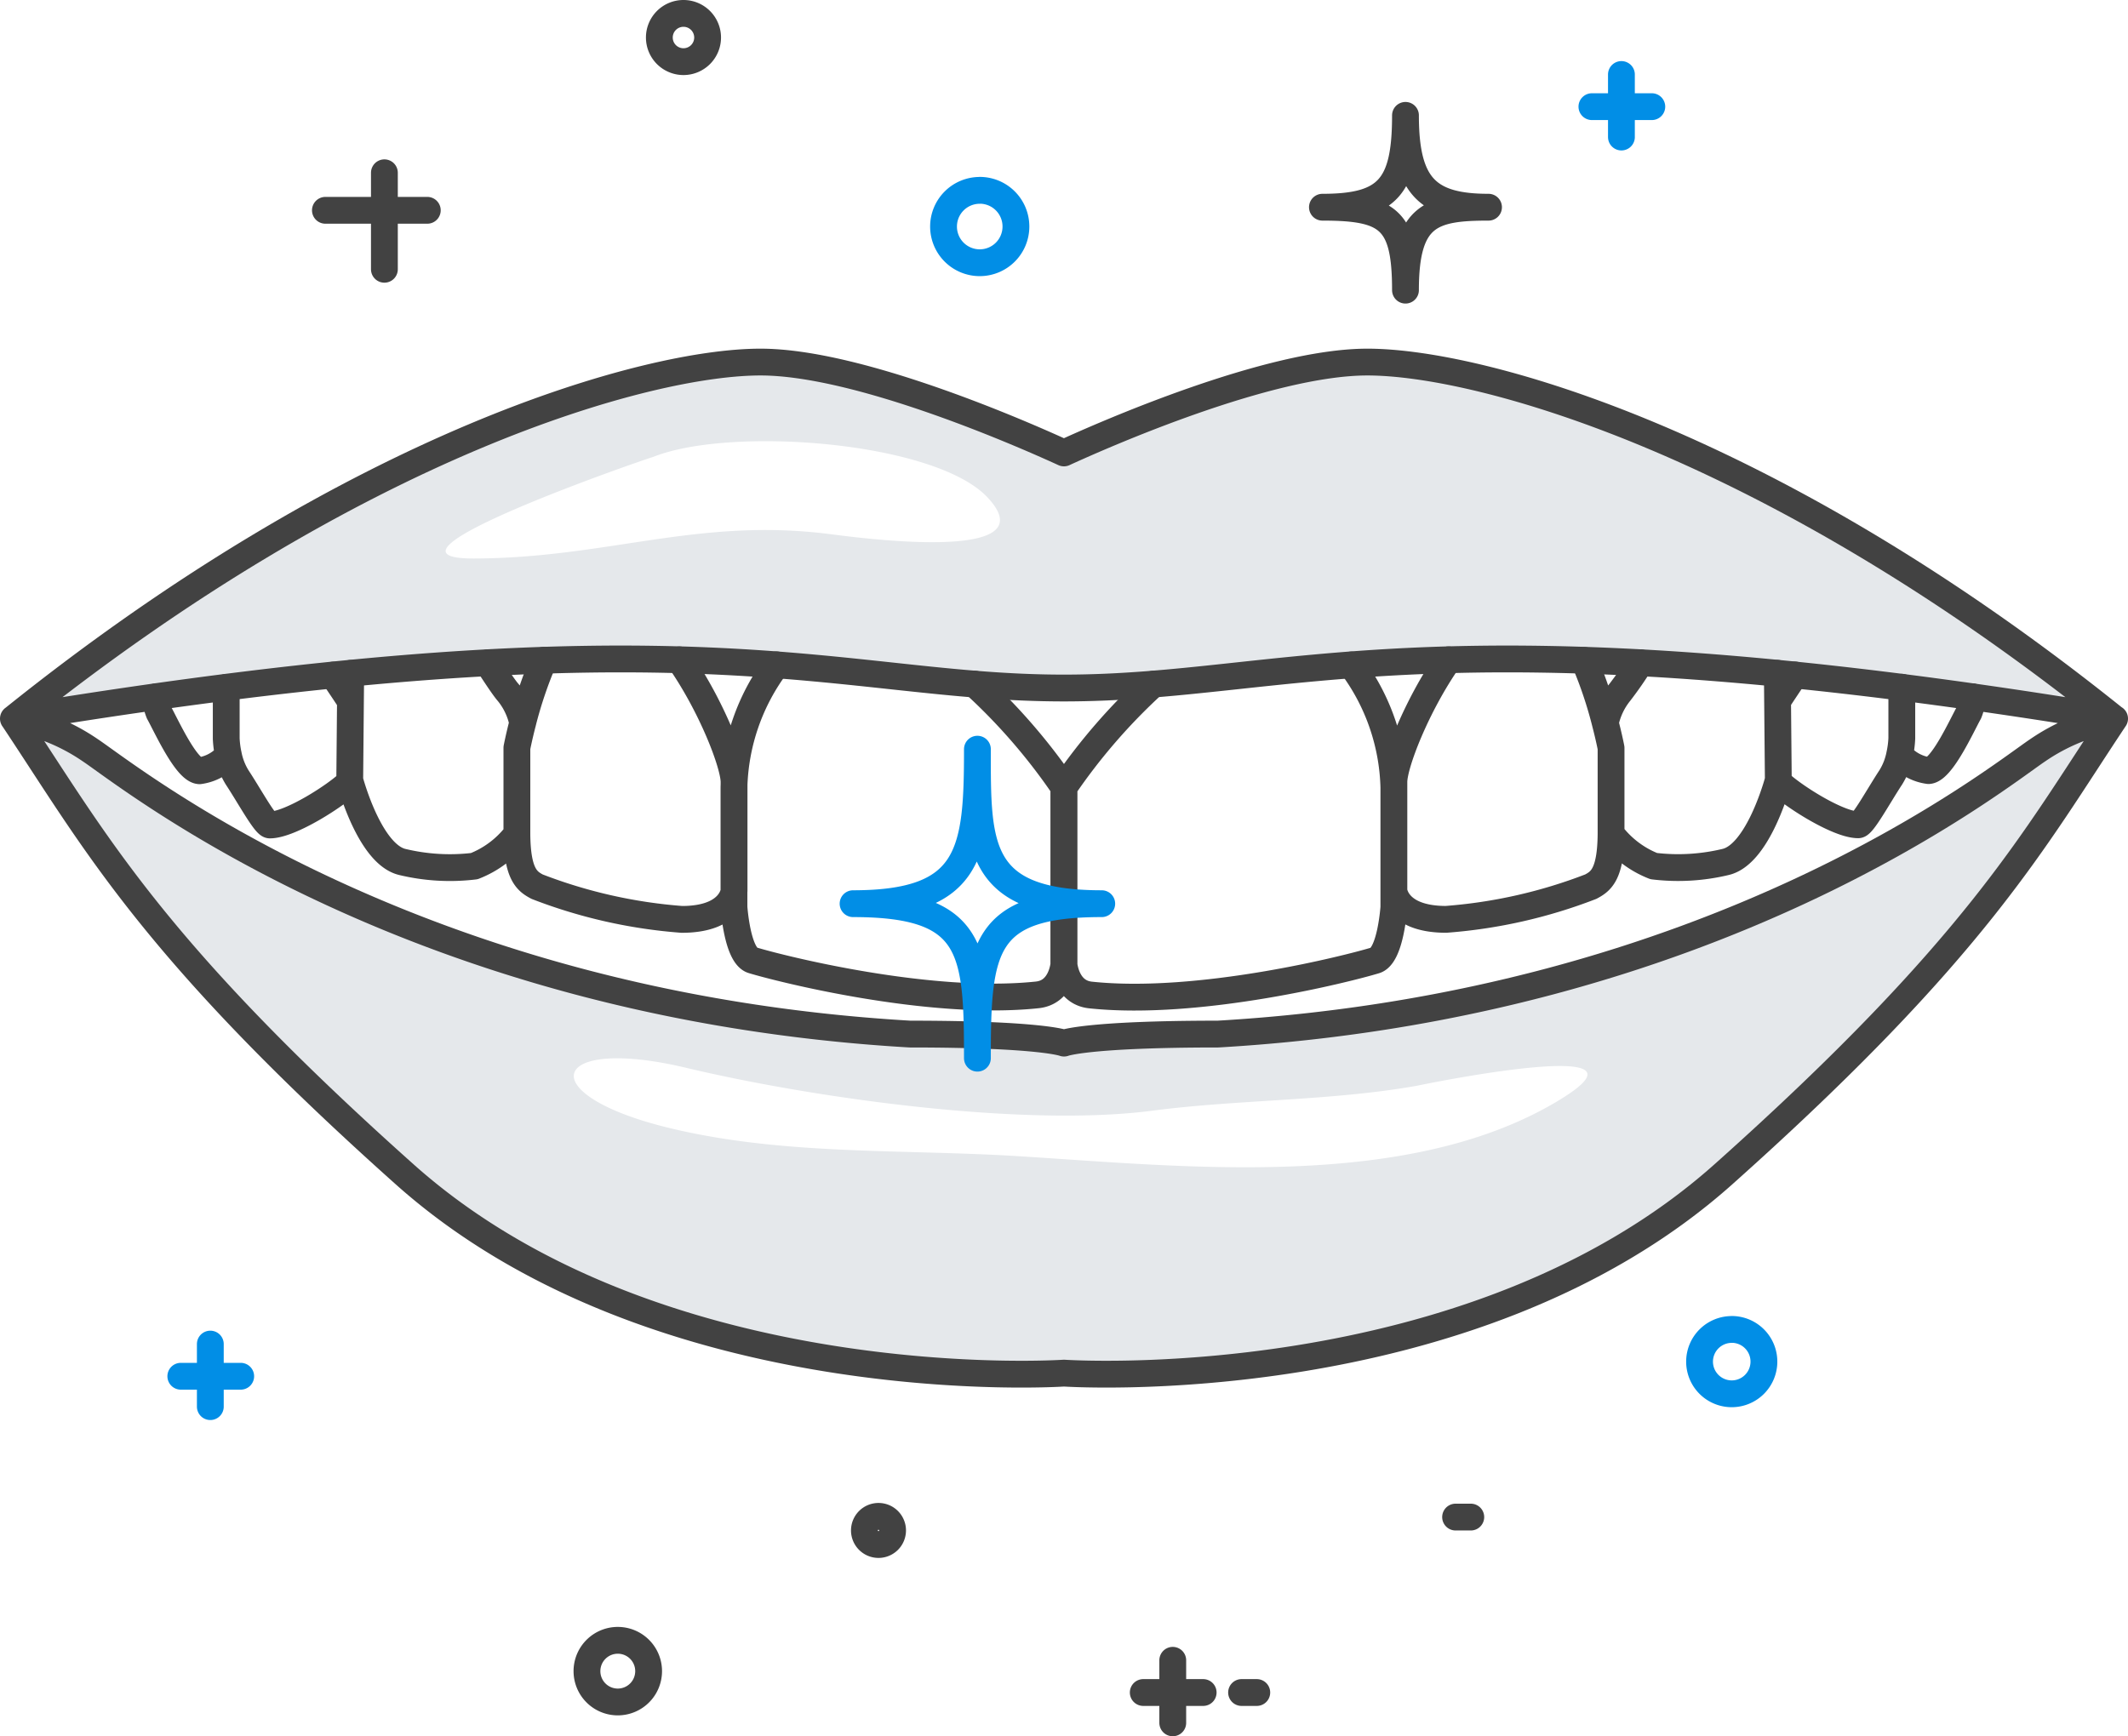
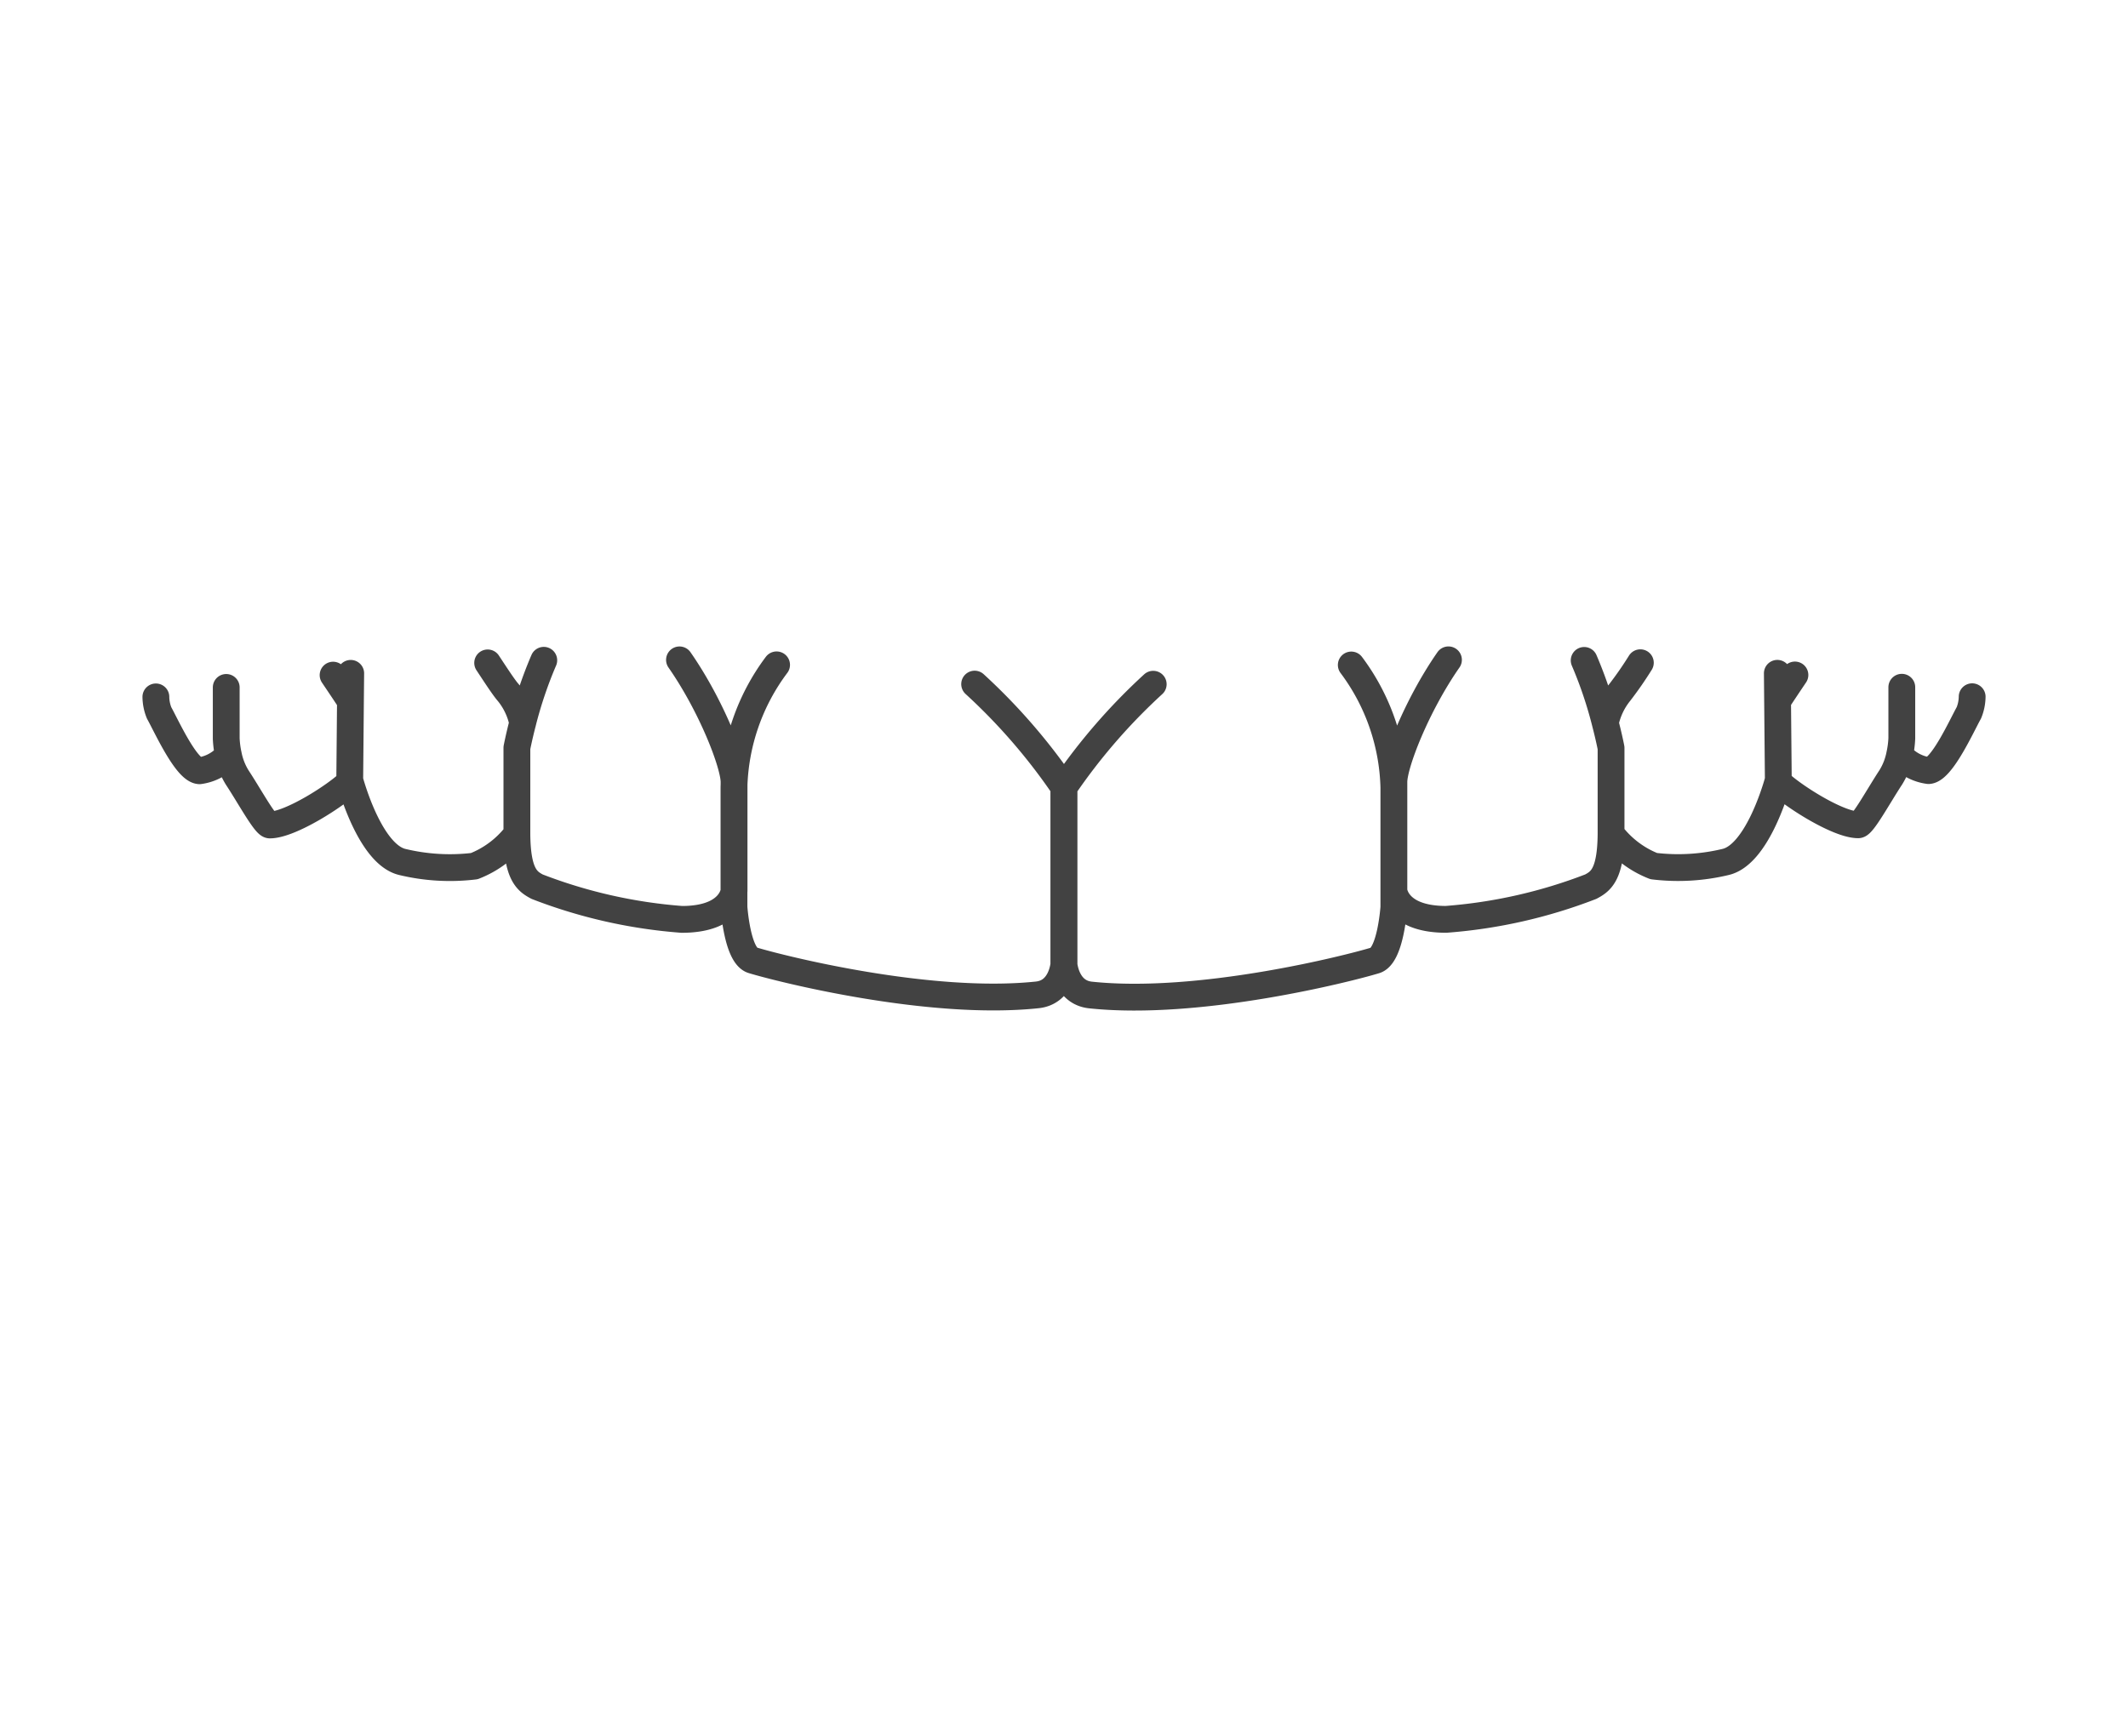
<svg xmlns="http://www.w3.org/2000/svg" width="119.057" height="97.164" viewBox="0 0 119.057 97.164">
  <g id="Icn_Health_Smile" data-name="Icn Health Smile" transform="translate(-499.477 -263.831)">
-     <path id="パス_382" data-name="パス 382" d="M559.006,302.334c12.617,0,20.522-4.619,58.778,1.715-19.255-15.454-35.469-19.956-41.8-19.956-5.53,0-14.729,4.055-16.975,5.085-2.246-1.03-11.445-5.085-16.975-5.085-6.334,0-22.549,4.5-41.8,19.956C538.484,297.715,546.389,302.334,559.006,302.334Zm-33.012-7.248c-6.8.021,10.528-5.888,9.988-5.669,4.333-1.761,15.8-.88,18.738,2.243,3.612,3.836-7.821,2.178-9.027,2.034-7.272-.873-12.322,1.371-19.7,1.392Zm87.483,10.737c-2.28,1.52-18.029,14.262-45.857,15.88-7.348,0-8.614.506-8.614.506s-1.267-.506-8.614-.506c-27.829-1.618-43.578-14.36-45.858-15.88a11.091,11.091,0,0,0-4.307-1.774c4.56,6.841,7.7,12.83,21.886,25.5s36.893,11.128,36.893,11.128,22.705,1.54,36.893-11.128,17.325-18.657,21.885-25.5A11.1,11.1,0,0,0,613.477,305.823Zm-26.595,19.469c-8.473,5.262-21.19,3.81-30.492,3.238-6.477-.4-13.065-.033-19.428-1.565-7.818-1.882-6.774-5.208.906-3.376,7.147,1.7,18.858,3.338,26.07,2.4,4.906-.64,9.987-.538,14.834-1.4-.176.031,13.931-2.913,8.11.7C582.158,328.226,587.689,324.79,586.882,325.292Z" fill="#e5e8eb" />
    <path id="パス_383" data-name="パス 383" d="M542.925,301.038a11.923,11.923,0,0,0-2.384,6.853v6.7s.178,2.714,1.043,2.978c1.486.455,9.861,2.582,15.934,1.937,1.313-.14,1.473-1.591,1.488-1.77v-9.846h0a33.091,33.091,0,0,0-5-5.775m51.753,3.951a2.556,2.556,0,0,0,1.617.889c.742-.042,1.872-2.552,2.255-3.233a2.447,2.447,0,0,0,.184-.9m-9.916-1.218c-.422.626-.768,1.147-.971,1.456h0m.016,4.506c.777.774,3.359,2.422,4.494,2.422.261,0,1.148-1.627,1.828-2.661a3.759,3.759,0,0,0,.493-1.263,5.346,5.346,0,0,0,.12-.914v-2.859m-14.628-1.372a20.206,20.206,0,0,1-1.158,1.669,4,4,0,0,0-.8,1.691h0m.324,6.214A5.513,5.513,0,0,0,592,312.3a11.363,11.363,0,0,0,4.051-.239c1.681-.433,2.721-3.878,2.894-4.492.016-.061.025-.093.025-.093l-.041-4.413h0l-.014-1.552m-18.4-.754c-1.783,2.56-3.053,5.827-3.053,6.838v6.076s.118,1.609,2.919,1.609a28.306,28.306,0,0,0,8.1-1.831c.545-.293,1.114-.66,1.131-2.951v-4.809s-.107-.568-.324-1.4h0a23.29,23.29,0,0,0-1.18-3.5m-13.03.256a11.927,11.927,0,0,1,2.383,6.853v6.7s-.178,2.714-1.043,2.978c-1.486.455-9.86,2.582-15.933,1.937-1.313-.14-1.474-1.589-1.488-1.77v-9.846h0a33.1,33.1,0,0,1,5-5.775M529.9,300.782a23.3,23.3,0,0,0-1.181,3.5h0c-.216.837-.323,1.4-.323,1.4V310.5c.017,2.291.586,2.658,1.131,2.951a28.3,28.3,0,0,0,8.1,1.831c2.8,0,2.919-1.609,2.919-1.609v-6.076c0-1.011-1.269-4.278-3.053-6.838m-18.394.754-.015,1.552h0l-.04,4.413s.009.032.024.093c.174.614,1.214,4.059,2.894,4.492a11.363,11.363,0,0,0,4.051.239,5.514,5.514,0,0,0,2.383-1.8m.323-6.214h0a3.985,3.985,0,0,0-.8-1.691c-.25-.284-.655-.907-1.158-1.669m-7.677,2.141h0c-.2-.309-.549-.83-.971-1.456m.955,5.963c-.777.774-3.359,2.422-4.493,2.422-.262,0-1.148-1.627-1.829-2.661a3.78,3.78,0,0,1-.493-1.263,5.4,5.4,0,0,1-.119-.914v-2.859m-3.936.53a2.452,2.452,0,0,0,.183.9c.383.681,1.513,3.191,2.255,3.233a2.551,2.551,0,0,0,1.617-.889" fill="none" stroke="#424242" stroke-linecap="round" stroke-linejoin="round" stroke-width="1.5" fill-rule="evenodd" />
-     <path id="パス_384" data-name="パス 384" d="M500.227,304.049c19.255-15.454,35.47-19.956,41.8-19.956,5.53,0,14.729,4.055,16.975,5.085,2.246-1.03,11.445-5.085,16.975-5.085,6.334,0,22.548,4.5,41.8,19.956-38.256-6.334-46.161-1.715-58.778-1.715S538.484,297.715,500.227,304.049ZM567.62,321.7c-7.348,0-8.614.506-8.614.506s-1.267-.506-8.614-.506c-27.829-1.618-43.578-14.36-45.858-15.88a11.091,11.091,0,0,0-4.307-1.774c4.56,6.841,7.7,12.83,21.886,25.5s36.893,11.128,36.893,11.128,22.705,1.54,36.893-11.128,17.325-18.657,21.885-25.5a11.1,11.1,0,0,0-4.307,1.774C611.2,307.343,595.448,320.085,567.62,321.7Z" fill="none" stroke="#424242" stroke-linecap="round" stroke-linejoin="round" stroke-width="1.5" fill-rule="evenodd" />
-     <path id="パス_385" data-name="パス 385" d="M517.683,275.6h5.7m-2.4-2.1v5.4m45.808,79.648H563.44m5.5,0h.851m11.123-9.818h.85M565.09,360.245v-3.5m-27.374-92.164a1.35,1.35,0,1,0,1.35,1.35A1.35,1.35,0,0,0,537.716,264.581Zm-3.675,91.046a1.725,1.725,0,1,0,1.725,1.725A1.725,1.725,0,0,0,534.041,355.627Zm14.587-6.937a.788.788,0,1,0,.787.787A.787.787,0,0,0,548.628,348.69Zm24.836-73.263c3.642,0,4.646-1.129,4.646-5.14,0,3.944,1.214,5.14,4.646,5.14-3.2,0-4.646.438-4.646,4.641C578.11,276.1,577.139,275.427,573.464,275.427Z" fill="none" stroke="#424242" stroke-linecap="round" stroke-linejoin="round" stroke-width="1.5" />
-     <path id="パス_386" data-name="パス 386" d="M554.161,323.049c0-6.119-.218-8.646-6.956-8.646,6.626,0,6.956-2.88,6.956-8.646,0,5.372-.1,8.646,6.956,8.646C554.45,314.4,554.161,316.874,554.161,323.049Zm-44.568,17.8h3.351m-1.7,1.7v-3.5m43.047-64.565a2.025,2.025,0,1,0,2.025,2.025A2.025,2.025,0,0,0,554.29,274.481Zm34.25-4.684h3.351m-1.7,1.7V268m6.172,70.231a1.8,1.8,0,1,0,1.8,1.8A1.8,1.8,0,0,0,596.363,338.228Z" fill="none" stroke="#018ee6" stroke-linecap="round" stroke-linejoin="round" stroke-width="1.5" />
  </g>
</svg>